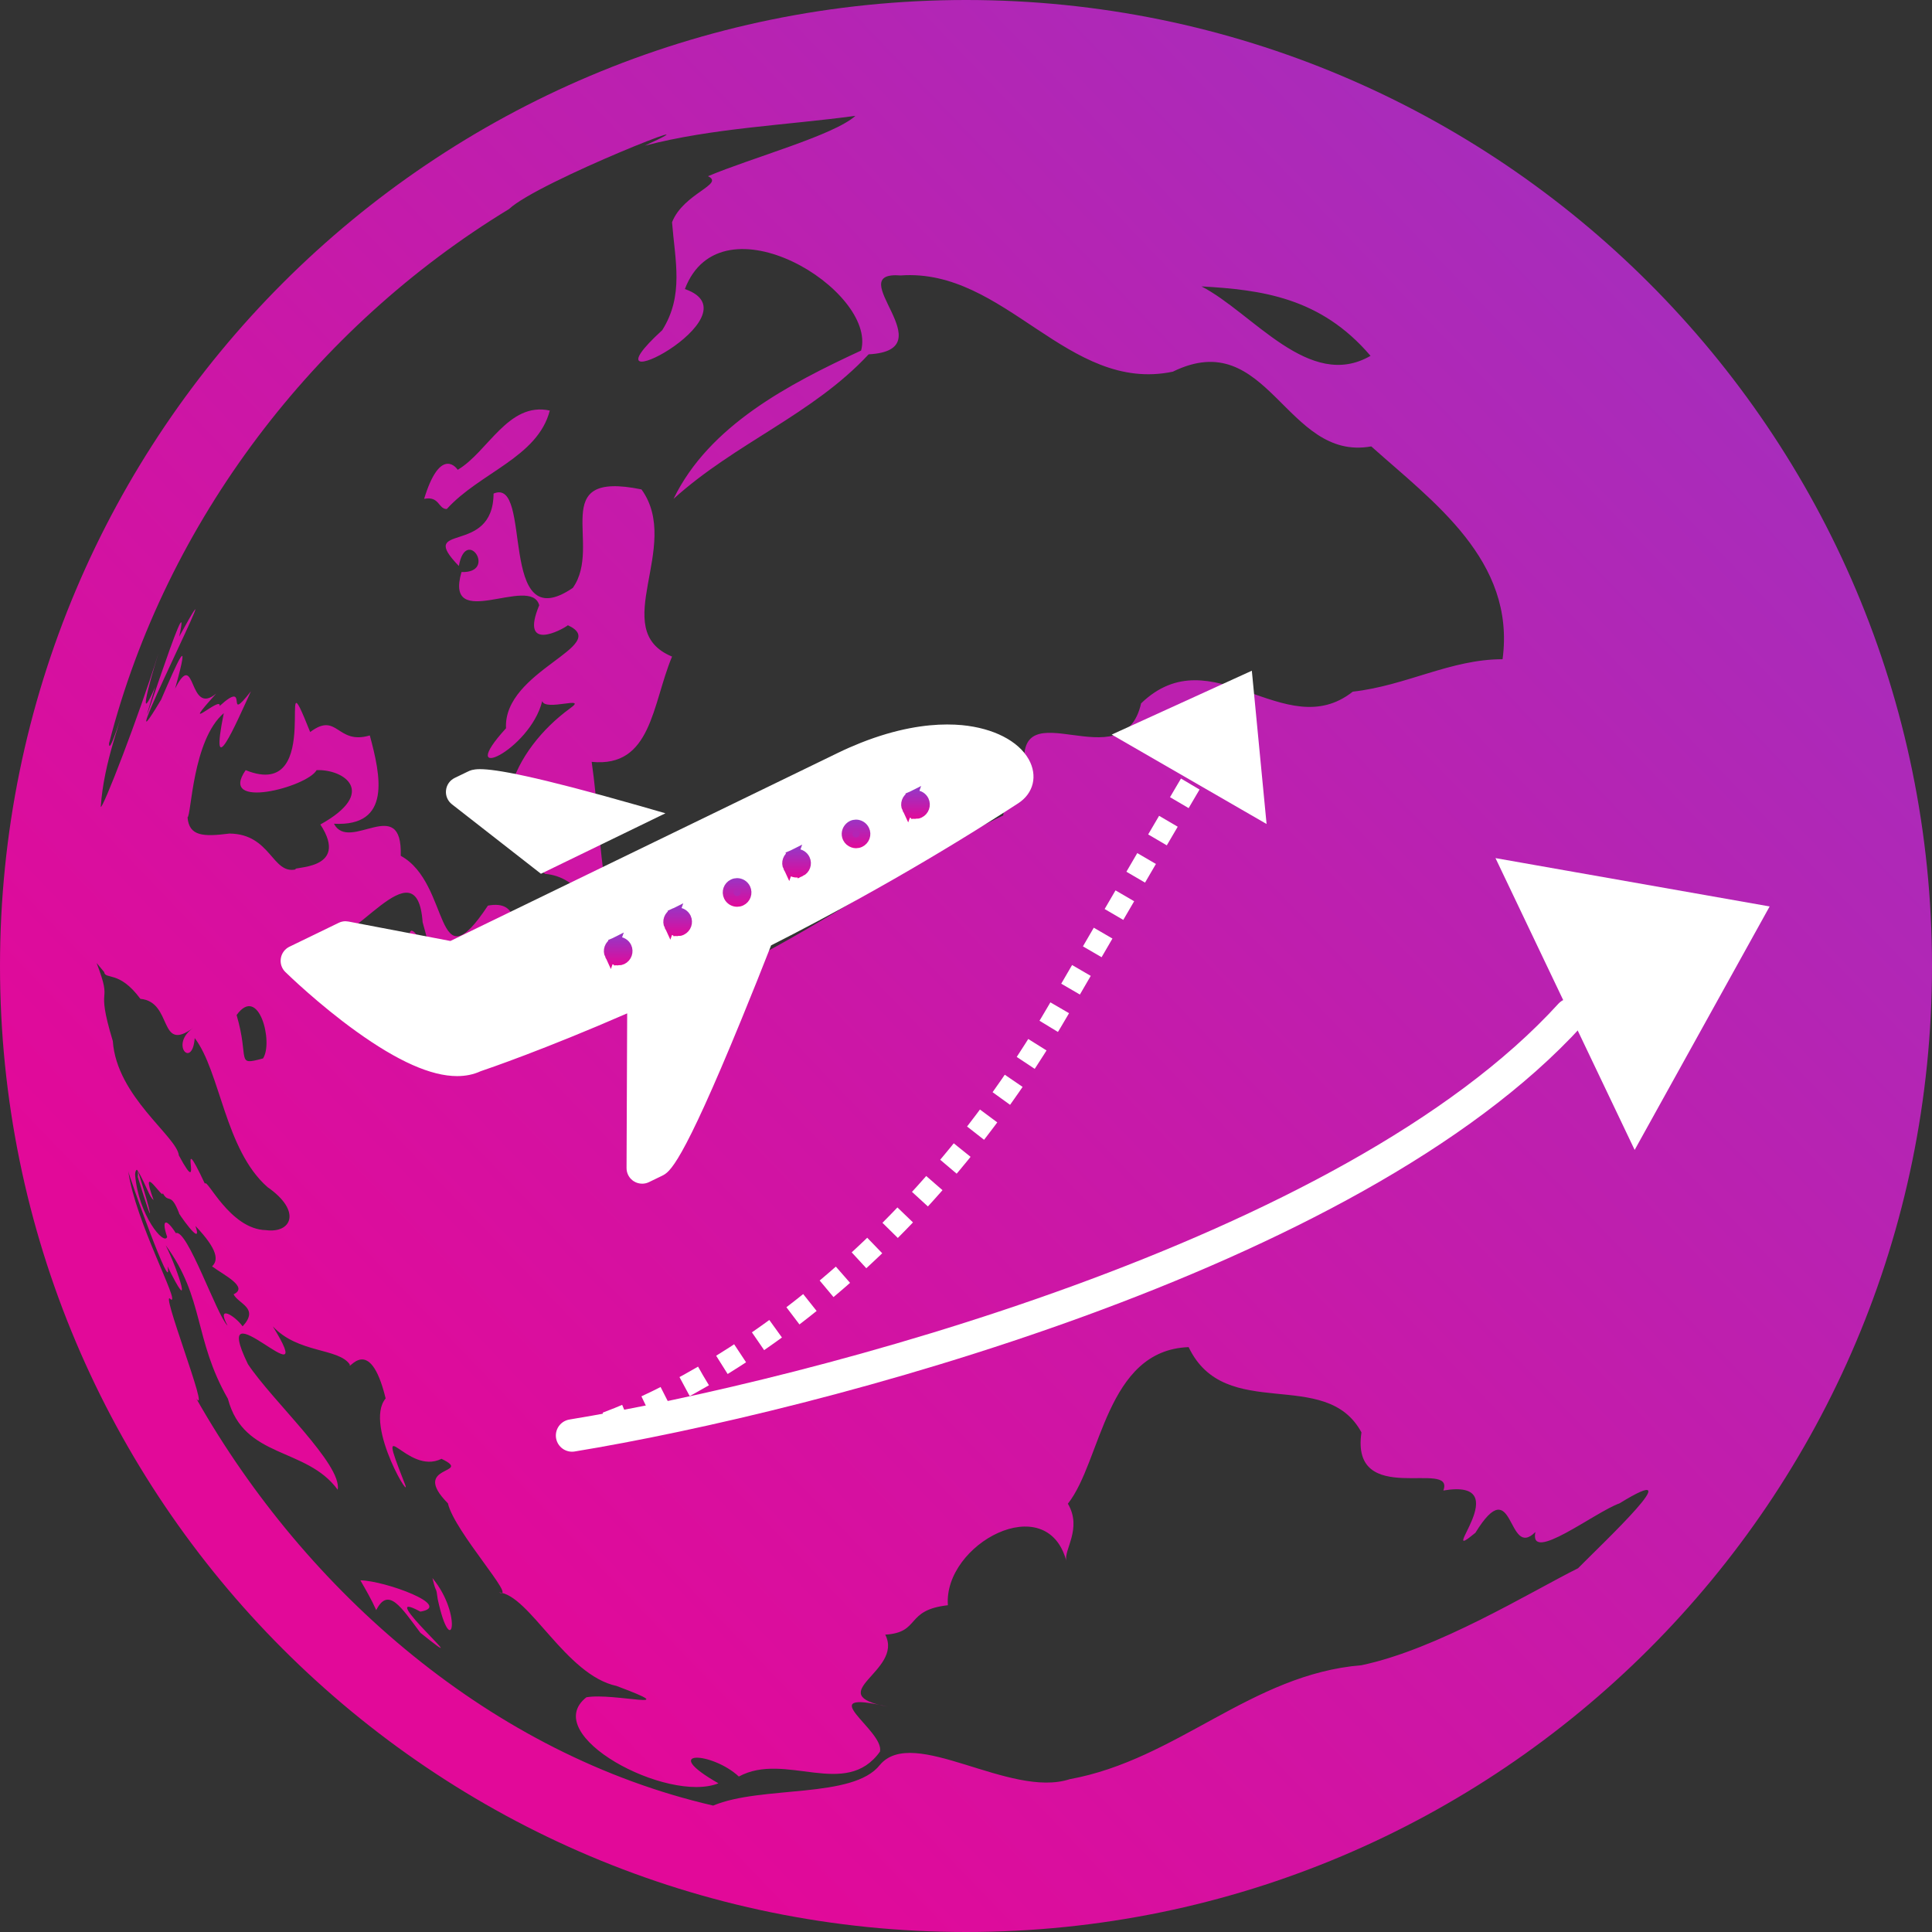
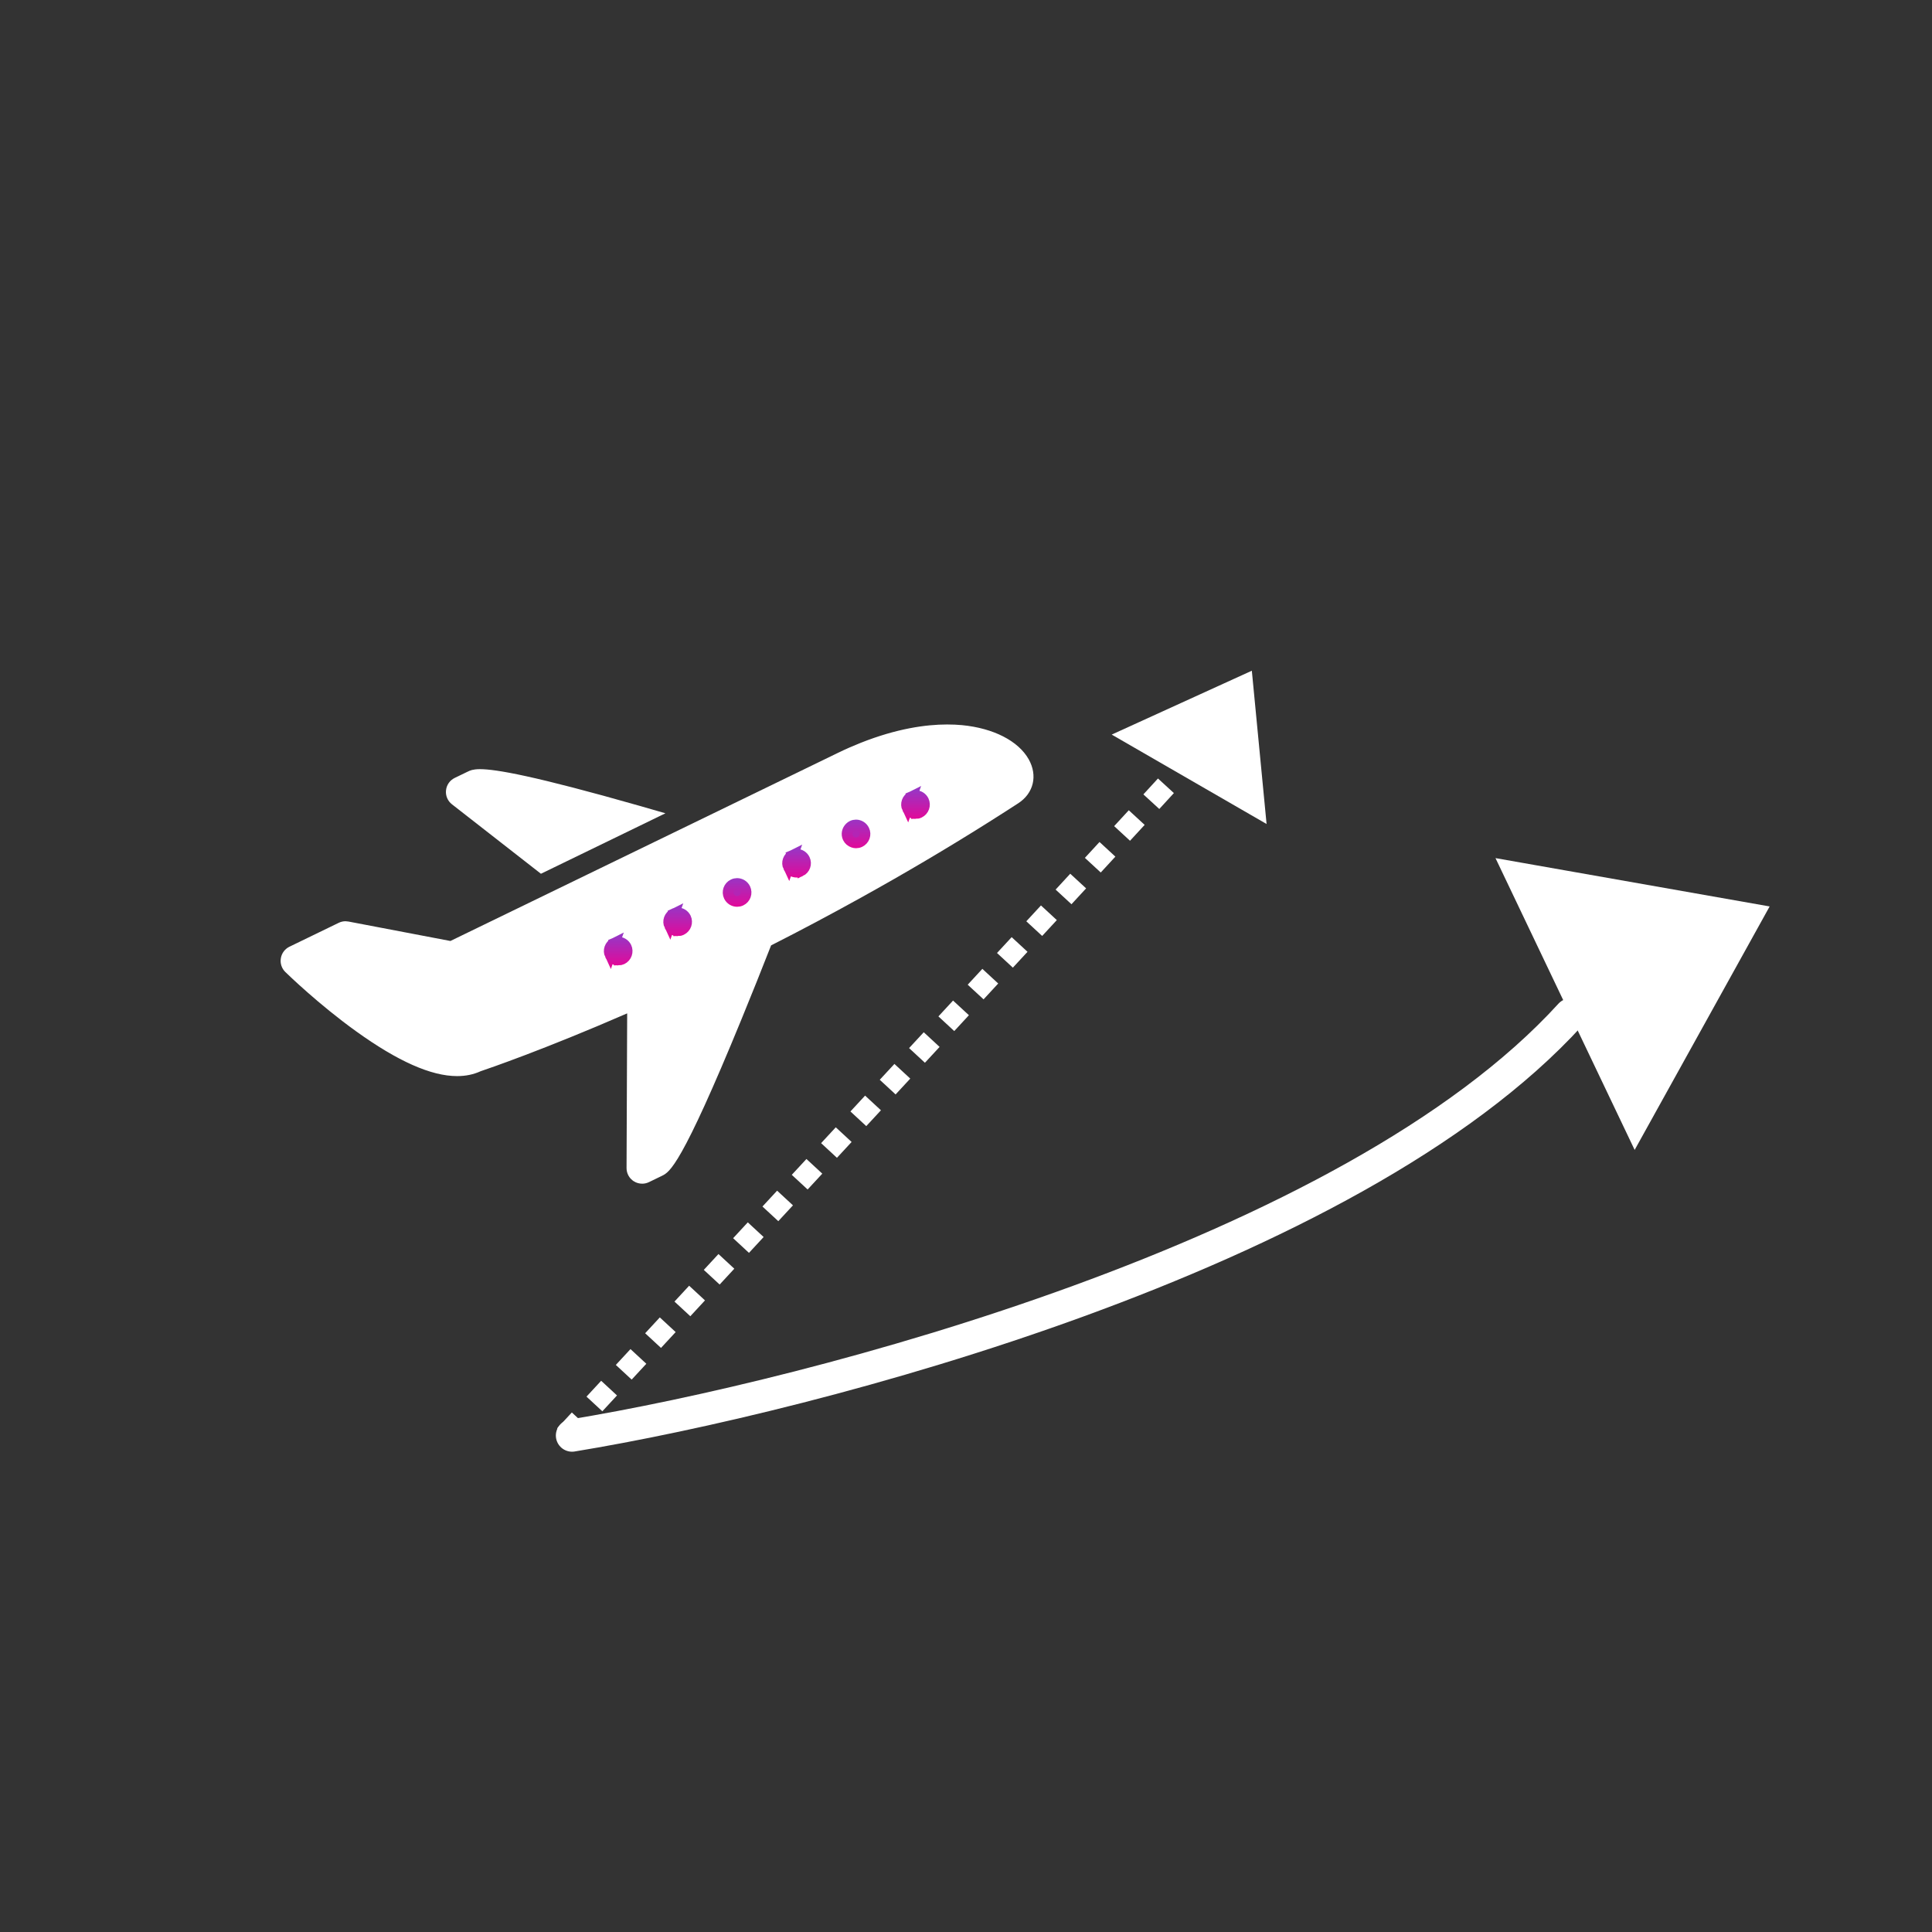
<svg xmlns="http://www.w3.org/2000/svg" width="179" height="179" viewBox="0 0 179 179" fill="none">
  <rect x="0" y="0" width="179" height="179" fill="#333333" stroke="none" />
-   <path d="M40.065 146.207C40.45 147.85 40.38 146.801 40.555 148.164C41.813 154.003 42.932 149.668 40.065 146.207ZM42.408 43.526C42.128 43.107 40.694 41.639 39.296 46.218C40.73 45.939 40.59 47.162 41.394 47.162C44.47 43.771 49.819 42.373 50.938 38.038C47.092 37.198 45.205 41.883 42.408 43.526ZM38.947 149.318C42.058 148.794 35.66 146.451 33.388 146.416C33.912 147.325 34.437 148.234 34.856 149.178C35.975 146.976 37.163 148.899 38.947 151.276C44.96 156.101 34.262 146.766 38.947 149.318ZM1.06728e-06 89.5C4.77773e-07 138.935 40.065 179 89.5 179C138.9 179 179 138.935 179 89.5C179 40.065 138.9 -1.36024e-05 89.5 -1.41915e-05C40.065 -1.4781e-05 1.65678e-06 40.065 1.06728e-06 89.5ZM29.997 87.123L30.136 86.703C32.304 88.381 38.632 77.963 39.156 85.445C41.149 92.437 37.338 82.508 38.002 87.927C34.017 85.06 33.947 90.199 29.997 87.123ZM35.73 129.565C33.632 132.082 38.597 139.984 37.408 137.222C34.716 130.369 37.688 136.767 40.904 135.159C43.946 136.627 37.898 135.648 41.499 139.284C42.093 141.906 48.036 148.339 46.218 147.535C49.05 147.745 52.406 155.192 57.126 156.205C63.664 158.653 56.881 156.8 54.329 157.254C49.889 160.75 61.846 167.113 66.566 165.225C60.972 162.044 65.971 162.289 68.454 164.596C72.754 162.254 78.347 166.729 81.529 162.289C81.983 160.331 74.956 156.415 82.263 158.128C75.935 156.94 83.766 154.842 82.018 151.451C85.34 151.241 83.801 149.178 87.822 148.724C87.402 143.06 96.982 137.886 98.8 144.633C98.52 143.62 100.303 141.627 98.939 139.319C102.051 135.404 102.436 125.09 110.127 124.811C113.518 131.908 122.818 126.559 126.139 132.712C125.09 139.774 134.844 135.124 133.726 138.096C140.753 136.907 132.817 145.228 136.697 142.011C140.333 136.103 139.599 144.598 142.256 141.941C141.627 144.913 147.78 140.088 150.052 139.284C156.975 135.019 148.514 142.955 146.207 145.298C141.732 147.535 133.166 152.814 126.139 154.283C115.93 155.122 109.078 163.023 99.114 164.841C93.555 166.659 84.64 159.841 81.529 163.512C79.047 166.694 70.551 165.4 66.076 167.288C45.624 162.568 28.388 147.57 18.18 129.565C19.543 131.418 14.649 118.972 15.837 120.405C16.711 120.79 12.516 113.134 11.887 108.519C11.957 109.008 16.082 120.51 15.523 117.329C17.935 122.258 16.572 117.818 15.348 115.371C18.949 120.266 17.935 124.041 21.116 129.6C22.585 135.194 28.388 134.04 31.29 138.026C31.71 135.683 25.242 129.81 22.969 126.384C19.159 118.518 29.892 130.369 25.277 122.888C27.619 125.405 31.36 124.88 32.409 126.419C32.199 127.188 34.227 123.377 35.73 129.565ZM19.648 117.329C20.732 118.133 23.074 119.252 21.641 119.916C22.095 120.825 24.053 121.175 22.48 122.888C21.746 121.874 19.998 120.825 21.081 122.818C20.102 121.909 17.341 113.798 16.292 114.252C15.383 112.819 14.928 112.959 15.488 114.602C15.208 115.441 12.831 112.609 12.516 108.833C12.516 108.309 12.866 108.099 12.761 109.043C14.509 114.742 14.019 112.295 12.761 108.449C13.6 109.917 13.845 110.931 14.229 111.176C12.831 107.33 15.243 111.386 15.068 110.512C15.627 111.595 15.802 110.337 16.606 112.434C16.292 112.05 18.879 115.861 18.11 113.588C20.207 115.791 20.242 116.77 19.648 117.329ZM24.648 113.973C21.291 113.903 19.159 109.078 18.984 109.672C16.187 103.729 19.089 111.735 16.572 107.05C16.397 105.302 10.803 101.596 10.453 96.457C8.74 90.793 10.558 93.416 8.95 89.22L9.649 90.059C9.754 90.793 11.048 89.885 13.005 92.542C16.047 92.821 14.649 97.611 17.9 95.234C15.697 96.772 17.83 99.079 18.04 96.177C20.417 99.289 20.837 106.526 24.787 109.987C28.004 112.225 26.99 114.287 24.648 113.973ZM35.835 89.115C41.569 91.493 34.996 93.8 33.947 89.605C34.506 88.556 34.681 88.136 35.835 89.115ZM24.368 98.065C21.781 98.765 23.144 98.205 21.921 94.045C23.983 91.178 25.347 96.597 24.368 98.065ZM126.978 32.968C121.314 36.255 116.07 28.983 111.316 26.535C116.874 26.85 122.363 27.549 126.978 32.968ZM62.265 20.592C62.545 24.158 63.384 27.374 61.356 30.591C53.245 38.002 70.516 29.227 63.454 26.78C66.81 17.97 81.284 26.92 79.781 32.479C73.068 35.59 65.692 39.436 62.405 46.218C68.174 41.009 75.271 38.422 80.48 32.828C87.752 32.444 77.823 25.067 83.452 25.521C93.136 24.822 98.939 36.464 108.659 34.437C117.504 30.101 119.112 42.792 127.048 41.359C132.747 46.463 140.438 51.917 139.214 61.077C134.39 61.077 130.299 63.524 125.335 64.083C119.042 69.048 112.295 58.839 105.722 65.167C104.079 72.474 94.01 63.664 94.954 71.18C90.444 75.69 94.814 82.298 94.849 88.766C95.618 96.877 102.436 78.347 94.849 74.746C86.948 77.613 67.09 92.542 60.133 92.227C55.343 86.493 55.938 78.347 54.819 70.586C60.377 71.145 60.413 65.272 62.265 60.832C56.252 58.35 63.244 50.623 59.434 45.344C50.553 43.526 55.903 50.484 53.071 54.469C46.009 59.294 49.435 44.156 45.729 45.729C45.694 51.602 38.492 48.281 42.513 52.441C43.177 48.701 46.114 53.106 42.757 53.001C41.114 58.664 49.19 53.211 49.959 56.077C48.141 60.447 52.022 58.385 52.616 57.93C56.707 59.818 46.603 62.126 46.883 67.475C42.023 72.789 49.085 69.572 50.239 64.957C50.519 65.936 54.539 64.398 52.826 65.622C47.582 69.432 44.086 76.669 50.519 80.969C56.532 81.424 58.245 93.66 51.218 91.703C43.946 94.569 51.008 82.823 45.205 83.906C40.205 91.458 41.813 81.844 37.129 79.291C37.303 73.488 32.374 79.047 30.94 76.32C36.289 76.599 35.276 71.88 34.262 68.139C31.185 69.048 31.29 65.901 28.738 67.824C25.277 59.154 30.346 74.432 22.76 71.355C20.172 75.096 28.458 72.928 29.332 71.355C31.884 71.25 35.031 73.418 29.682 76.39C32.514 80.725 26.815 80.27 27.409 80.55C25.207 81.04 25.102 77.264 21.256 77.229C18.809 77.543 17.515 77.473 17.376 75.725C17.725 75.585 17.83 68.558 20.732 66.076C19.368 72.859 21.851 67.09 23.249 64.048C20.697 67.3 23.249 62.755 20.347 65.412C20.557 64.363 16.362 68.314 20.033 64.258C17.41 66.461 18.18 59.958 16.222 63.804C17.795 58.175 16.362 61.496 14.928 64.818C9.474 73.977 22.305 48.631 16.606 58.979C18.04 52.371 11.502 73.103 14.369 63.664C12.796 67.265 13.67 63.769 14.684 60.517C12.866 66.356 9.474 75.096 9.335 74.746C9.474 72.719 9.929 70.726 10.488 68.803C12.271 62.825 10.069 70.516 10.104 68.873C15.383 48.316 29.157 30.311 47.162 19.368C49.854 16.816 67.649 9.859 59.748 13.495C66.041 11.852 72.824 11.607 79.256 10.733C77.229 12.551 69.747 14.579 65.587 16.327C67.195 17.061 63.314 17.9 62.265 20.592Z" fill="url(#paint0_linear_78_12)" />
-   <path d="M52.356 133.012C61.163 130.934 82.639 120.131 98.085 93.538C113.531 66.944 113.984 66.385 115 65" stroke="white" stroke-width="2" stroke-dasharray="2 2" />
+   <path d="M52.356 133.012C113.531 66.944 113.984 66.385 115 65" stroke="white" stroke-width="2" stroke-dasharray="2 2" />
  <path d="M60.265 75.47L50.18 80.368L42.178 74.122C42.178 74.122 42.178 74.122 42.178 74.122C41.921 73.921 41.784 73.6 41.82 73.278L41.82 73.274C41.853 72.951 42.053 72.667 42.348 72.524L42.348 72.524L43.544 71.946C43.544 71.945 43.544 71.945 43.544 71.945C43.65 71.894 43.729 71.856 43.85 71.825C43.975 71.793 44.161 71.764 44.462 71.762C45.147 71.762 46.36 71.906 48.651 72.407C50.936 72.907 54.266 73.758 59.171 75.156C59.537 75.261 59.902 75.365 60.265 75.47Z" fill="white" stroke="white" />
  <path d="M77.785 70.236L77.786 70.235C78.526 69.873 79.24 69.564 79.929 69.288C83.204 67.99 85.832 67.623 87.751 67.623C88.245 67.623 88.691 67.645 89.086 67.682C91.913 67.955 94.028 69.094 94.872 70.591C95.242 71.249 95.33 71.907 95.192 72.487C95.054 73.067 94.683 73.605 94.064 74.007C90.333 76.429 86.489 78.773 82.556 81.024C81.49 81.633 80.421 82.234 79.343 82.831C76.669 84.311 73.96 85.753 71.217 87.144L71.047 87.23L70.977 87.407C70.17 89.467 69.224 91.841 68.246 94.222L68.246 94.222C65.446 101.055 63.787 104.576 62.746 106.428C62.225 107.355 61.873 107.84 61.624 108.109C61.401 108.35 61.263 108.417 61.119 108.487L61.11 108.492L61.108 108.493L59.914 109.071L59.914 109.071L59.908 109.074C59.779 109.138 59.643 109.168 59.499 109.168C59.317 109.168 59.143 109.119 58.993 109.025L58.991 109.023C58.715 108.851 58.548 108.547 58.55 108.22L58.55 108.218L58.608 93.89L58.612 93.123L57.909 93.43C50.205 96.785 45.074 98.539 44.358 98.78L44.334 98.789L44.31 98.8C43.73 99.065 43.084 99.201 42.351 99.201C40.107 99.201 37.13 97.909 33.285 95.144C29.836 92.663 27.025 89.931 26.794 89.707C26.79 89.703 26.786 89.7 26.784 89.697C26.563 89.481 26.462 89.172 26.513 88.868L26.514 88.864C26.561 88.561 26.756 88.299 27.034 88.164C27.034 88.164 27.034 88.164 27.034 88.164L31.596 85.951L31.598 85.95C31.728 85.886 31.871 85.853 32.011 85.853C32.062 85.853 32.119 85.859 32.193 85.872L41.636 87.673L41.799 87.704L41.949 87.632L76.86 70.686L76.861 70.686L77.785 70.236Z" fill="white" stroke="white" />
  <path d="M46.612 94.299C46.498 94.353 46.379 94.378 46.258 94.378C45.947 94.378 45.652 94.203 45.509 93.908C45.314 93.498 45.488 93.004 45.9 92.805C46.019 92.748 46.139 92.722 46.254 92.722C46.564 92.722 46.859 92.896 47.002 93.191C47.198 93.607 47.023 94.1 46.612 94.299Z" fill="white" stroke="white" />
  <path d="M52.123 91.581L52.124 91.58C52.531 91.386 52.71 90.894 52.513 90.473C52.369 90.179 52.071 90.004 51.764 90.004C51.649 90.004 51.529 90.03 51.41 90.087L52.123 91.581ZM52.123 91.581C52.009 91.635 51.889 91.66 51.768 91.66M52.123 91.581L51.768 91.66M51.768 91.66C51.457 91.66 51.162 91.485 51.019 91.189M51.768 91.66L51.019 91.189M51.019 91.189C50.821 90.78 50.993 90.287 51.409 90.087L51.019 91.189Z" fill="white" stroke="white" />
  <path d="M57.278 88.946C57.399 88.946 57.518 88.921 57.632 88.867C58.042 88.668 58.218 88.175 58.022 87.759C57.879 87.465 57.581 87.29 57.274 87.29C57.159 87.29 57.039 87.316 56.919 87.373L57.278 88.946ZM57.278 88.946C56.967 88.946 56.672 88.771 56.529 88.476M57.278 88.946L56.529 88.476M56.529 88.476C56.333 88.064 56.505 87.572 56.919 87.373L56.529 88.476Z" fill="#B325B5" stroke="url(#paint1_linear_78_12)" />
  <path d="M62.788 86.235C62.902 86.235 63.022 86.21 63.142 86.153C63.554 85.954 63.727 85.46 63.533 85.049C63.389 84.754 63.094 84.58 62.784 84.58C62.669 84.58 62.549 84.605 62.429 84.663L62.788 86.235ZM62.788 86.235C62.477 86.235 62.181 86.061 62.038 85.765M62.788 86.235L62.038 85.765M62.038 85.765C61.841 85.356 62.013 84.862 62.429 84.663L62.038 85.765Z" fill="#B325B5" stroke="url(#paint2_linear_78_12)" />
  <path d="M68.65 83.433L68.65 83.433L68.648 83.434C68.534 83.489 68.415 83.513 68.294 83.513C67.983 83.513 67.687 83.339 67.544 83.043C67.346 82.632 67.52 82.137 67.933 81.942L67.933 81.942L67.935 81.941C68.055 81.883 68.175 81.858 68.29 81.858C68.6 81.858 68.895 82.032 69.039 82.328C69.238 82.748 69.061 83.239 68.65 83.433Z" fill="#B325B5" stroke="url(#paint3_linear_78_12)" />
  <path d="M74.16 80.719L74.16 80.719C74.572 80.524 74.747 80.033 74.549 79.618C74.406 79.322 74.11 79.147 73.8 79.147C73.685 79.147 73.565 79.173 73.445 79.23L74.16 80.719ZM74.16 80.719L74.158 80.72M74.16 80.719L74.158 80.72M74.158 80.72C74.039 80.778 73.918 80.803 73.804 80.803M74.158 80.72L73.804 80.803M73.804 80.803C73.493 80.803 73.197 80.628 73.054 80.332M73.804 80.803L73.054 80.332M73.054 80.332C72.857 79.924 73.029 79.43 73.445 79.23L73.054 80.332Z" fill="#B325B5" stroke="url(#paint4_linear_78_12)" />
  <path d="M79.044 78.04L79.044 78.04L79.04 78.039C78.835 77.967 78.663 77.822 78.564 77.619C78.407 77.29 78.49 76.908 78.748 76.665L78.748 76.665L78.751 76.662C78.819 76.597 78.884 76.551 78.947 76.522L78.947 76.522L78.951 76.52C79.071 76.462 79.191 76.437 79.306 76.437C79.613 76.437 79.912 76.612 80.055 76.908L80.055 76.908L80.056 76.91C80.254 77.313 80.085 77.805 79.668 78.006C79.548 78.063 79.428 78.088 79.313 78.088C79.222 78.088 79.132 78.072 79.044 78.04Z" fill="#B325B5" stroke="url(#paint5_linear_78_12)" />
  <path d="M84.823 75.371C84.945 75.371 85.064 75.346 85.177 75.292C85.588 75.093 85.764 74.6 85.568 74.184C85.425 73.889 85.13 73.715 84.82 73.715C84.705 73.715 84.585 73.741 84.465 73.798L84.823 75.371ZM84.823 75.371C84.513 75.371 84.217 75.196 84.074 74.9M84.823 75.371L84.074 74.9M84.074 74.9C83.877 74.491 84.049 73.998 84.465 73.798L84.074 74.9Z" fill="#B325B5" stroke="url(#paint6_linear_78_12)" />
  <path d="M163.181 84.353L151.485 105.449L139.427 80.165L163.181 84.353Z" fill="white" stroke="white" />
  <path d="M115.552 62.888L116.758 75.425L104.091 68.112L115.552 62.888Z" fill="white" stroke="white" />
  <path d="M53 133C75.333 129.333 125.1 116.4 145.5 94" stroke="white" stroke-width="3" stroke-linecap="round" />
  <defs>
    <linearGradient id="paint0_linear_78_12" x1="34.736" y1="160.224" x2="192.769" y2="8.449" gradientUnits="userSpaceOnUse">
      <stop offset="0.063" stop-color="#E20999" />
      <stop offset="1" stop-color="#9935C4" />
    </linearGradient>
    <linearGradient id="paint1_linear_78_12" x1="57.275" y1="86.79" x2="57.275" y2="89.446" gradientUnits="userSpaceOnUse">
      <stop stop-color="#9935C4" />
      <stop offset="1" stop-color="#E20999" />
    </linearGradient>
    <linearGradient id="paint2_linear_78_12" x1="62.785" y1="84.08" x2="62.785" y2="86.735" gradientUnits="userSpaceOnUse">
      <stop stop-color="#9935C4" />
      <stop offset="1" stop-color="#E20999" />
    </linearGradient>
    <linearGradient id="paint3_linear_78_12" x1="68.292" y1="81.358" x2="68.292" y2="84.013" gradientUnits="userSpaceOnUse">
      <stop stop-color="#9935C4" />
      <stop offset="1" stop-color="#E20999" />
    </linearGradient>
    <linearGradient id="paint4_linear_78_12" x1="73.802" y1="78.647" x2="73.802" y2="81.303" gradientUnits="userSpaceOnUse">
      <stop stop-color="#9935C4" />
      <stop offset="1" stop-color="#E20999" />
    </linearGradient>
    <linearGradient id="paint5_linear_78_12" x1="79.312" y1="75.937" x2="79.312" y2="78.588" gradientUnits="userSpaceOnUse">
      <stop stop-color="#9935C4" />
      <stop offset="1" stop-color="#E20999" />
    </linearGradient>
    <linearGradient id="paint6_linear_78_12" x1="84.82" y1="73.215" x2="84.82" y2="75.871" gradientUnits="userSpaceOnUse">
      <stop stop-color="#9935C4" />
      <stop offset="1" stop-color="#E20999" />
    </linearGradient>
  </defs>
</svg>